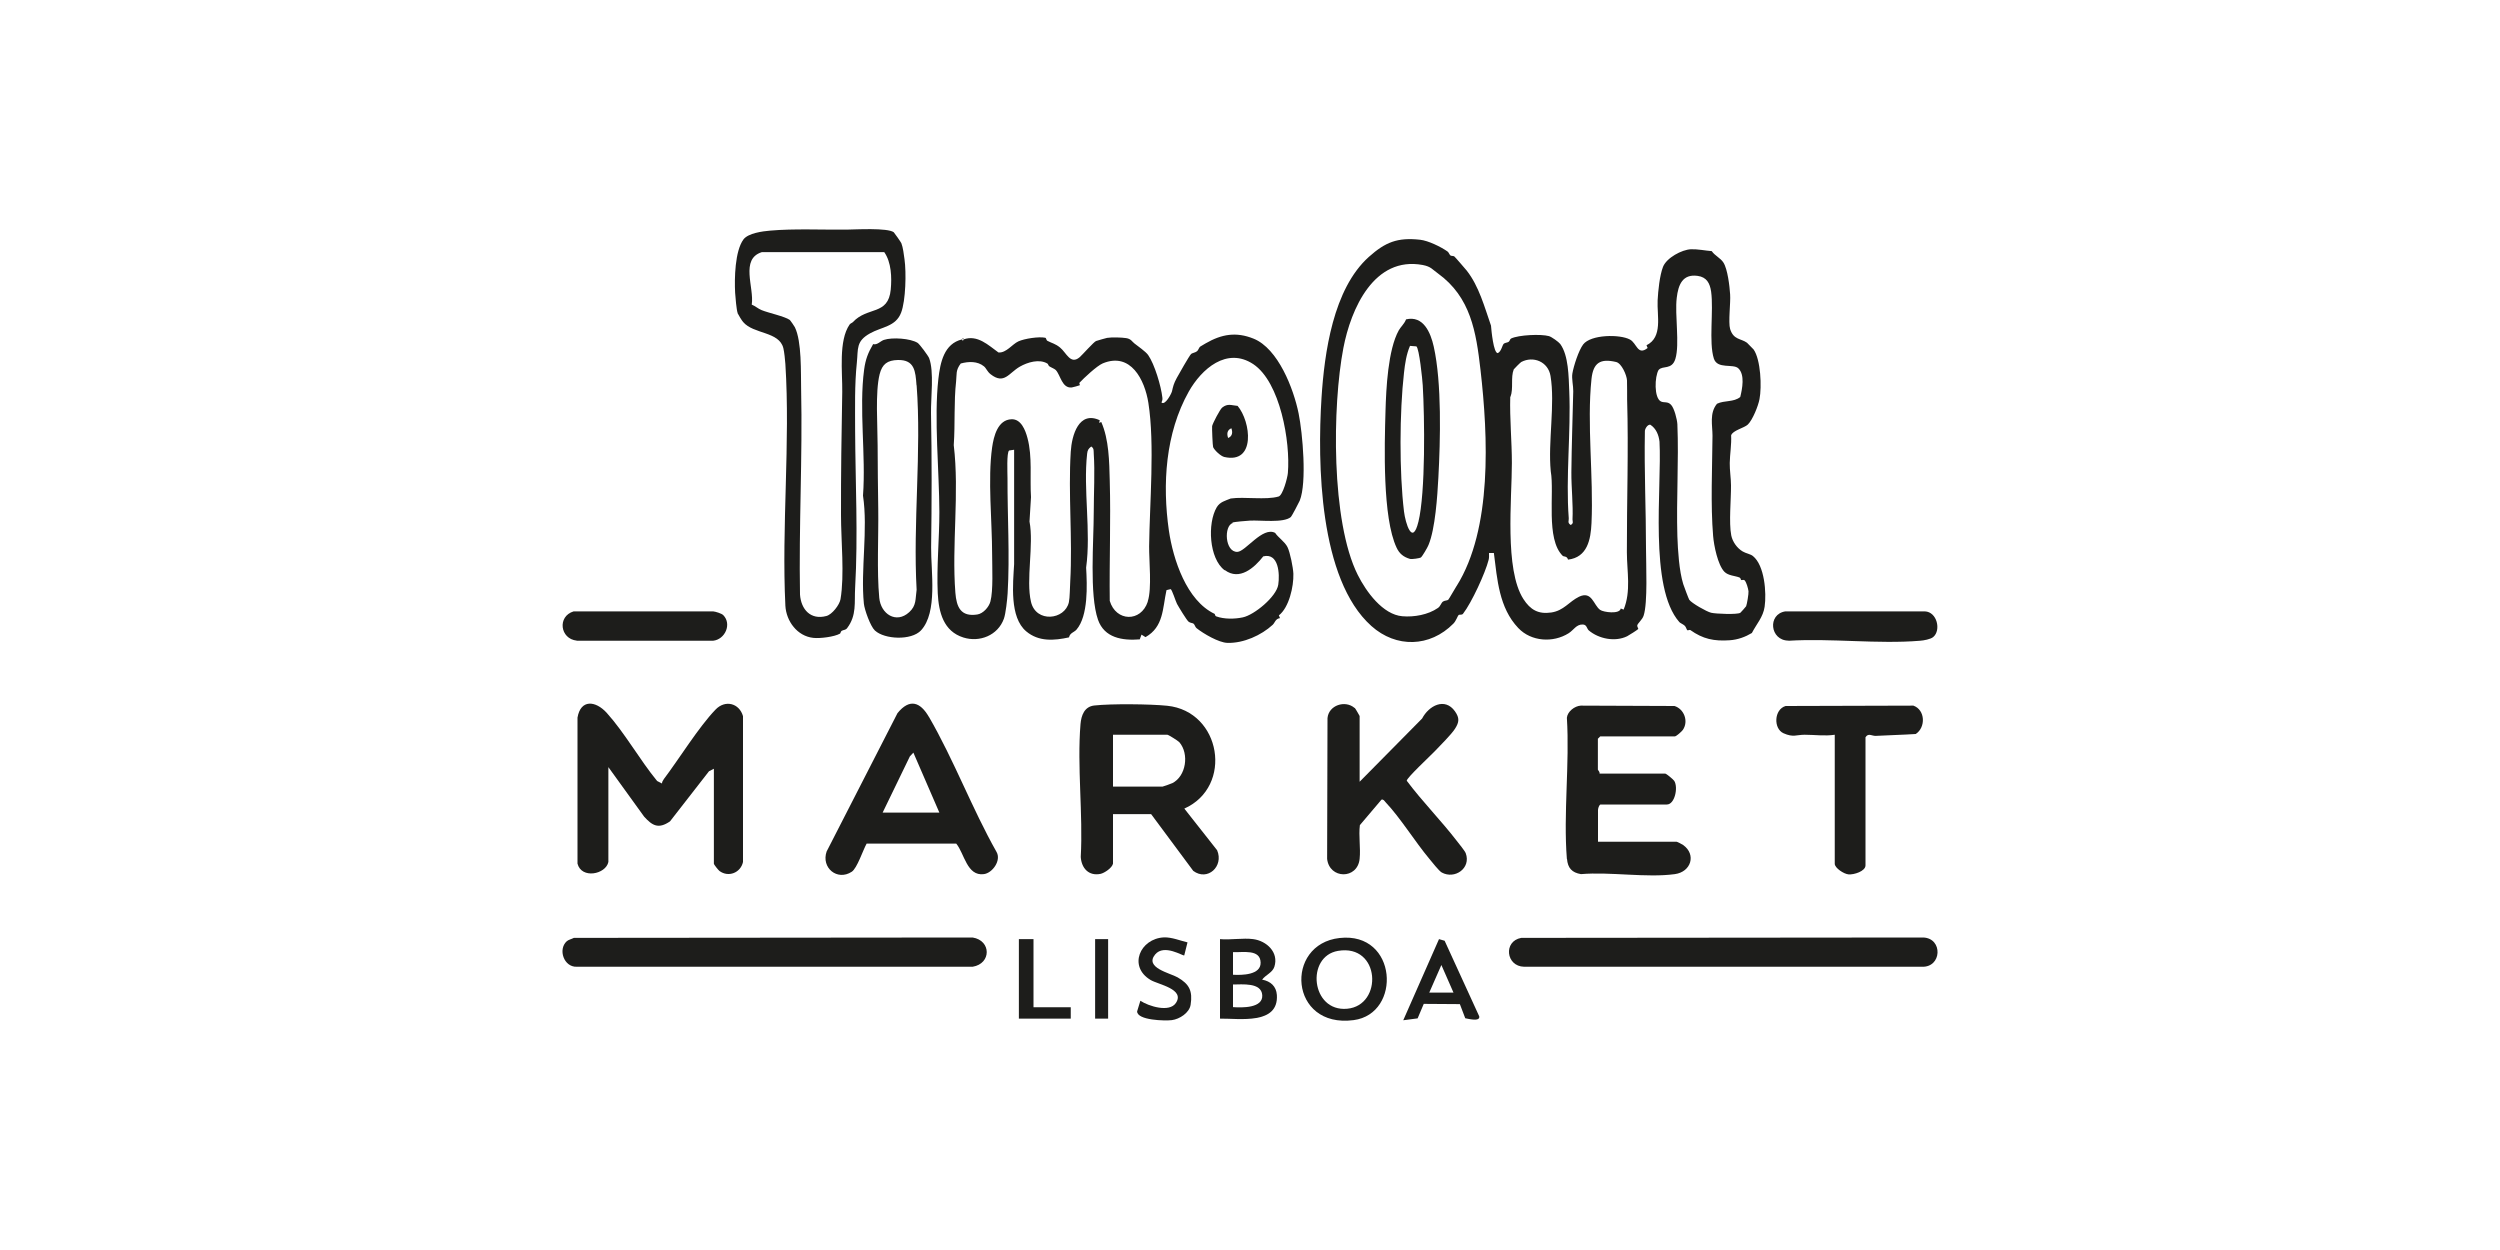
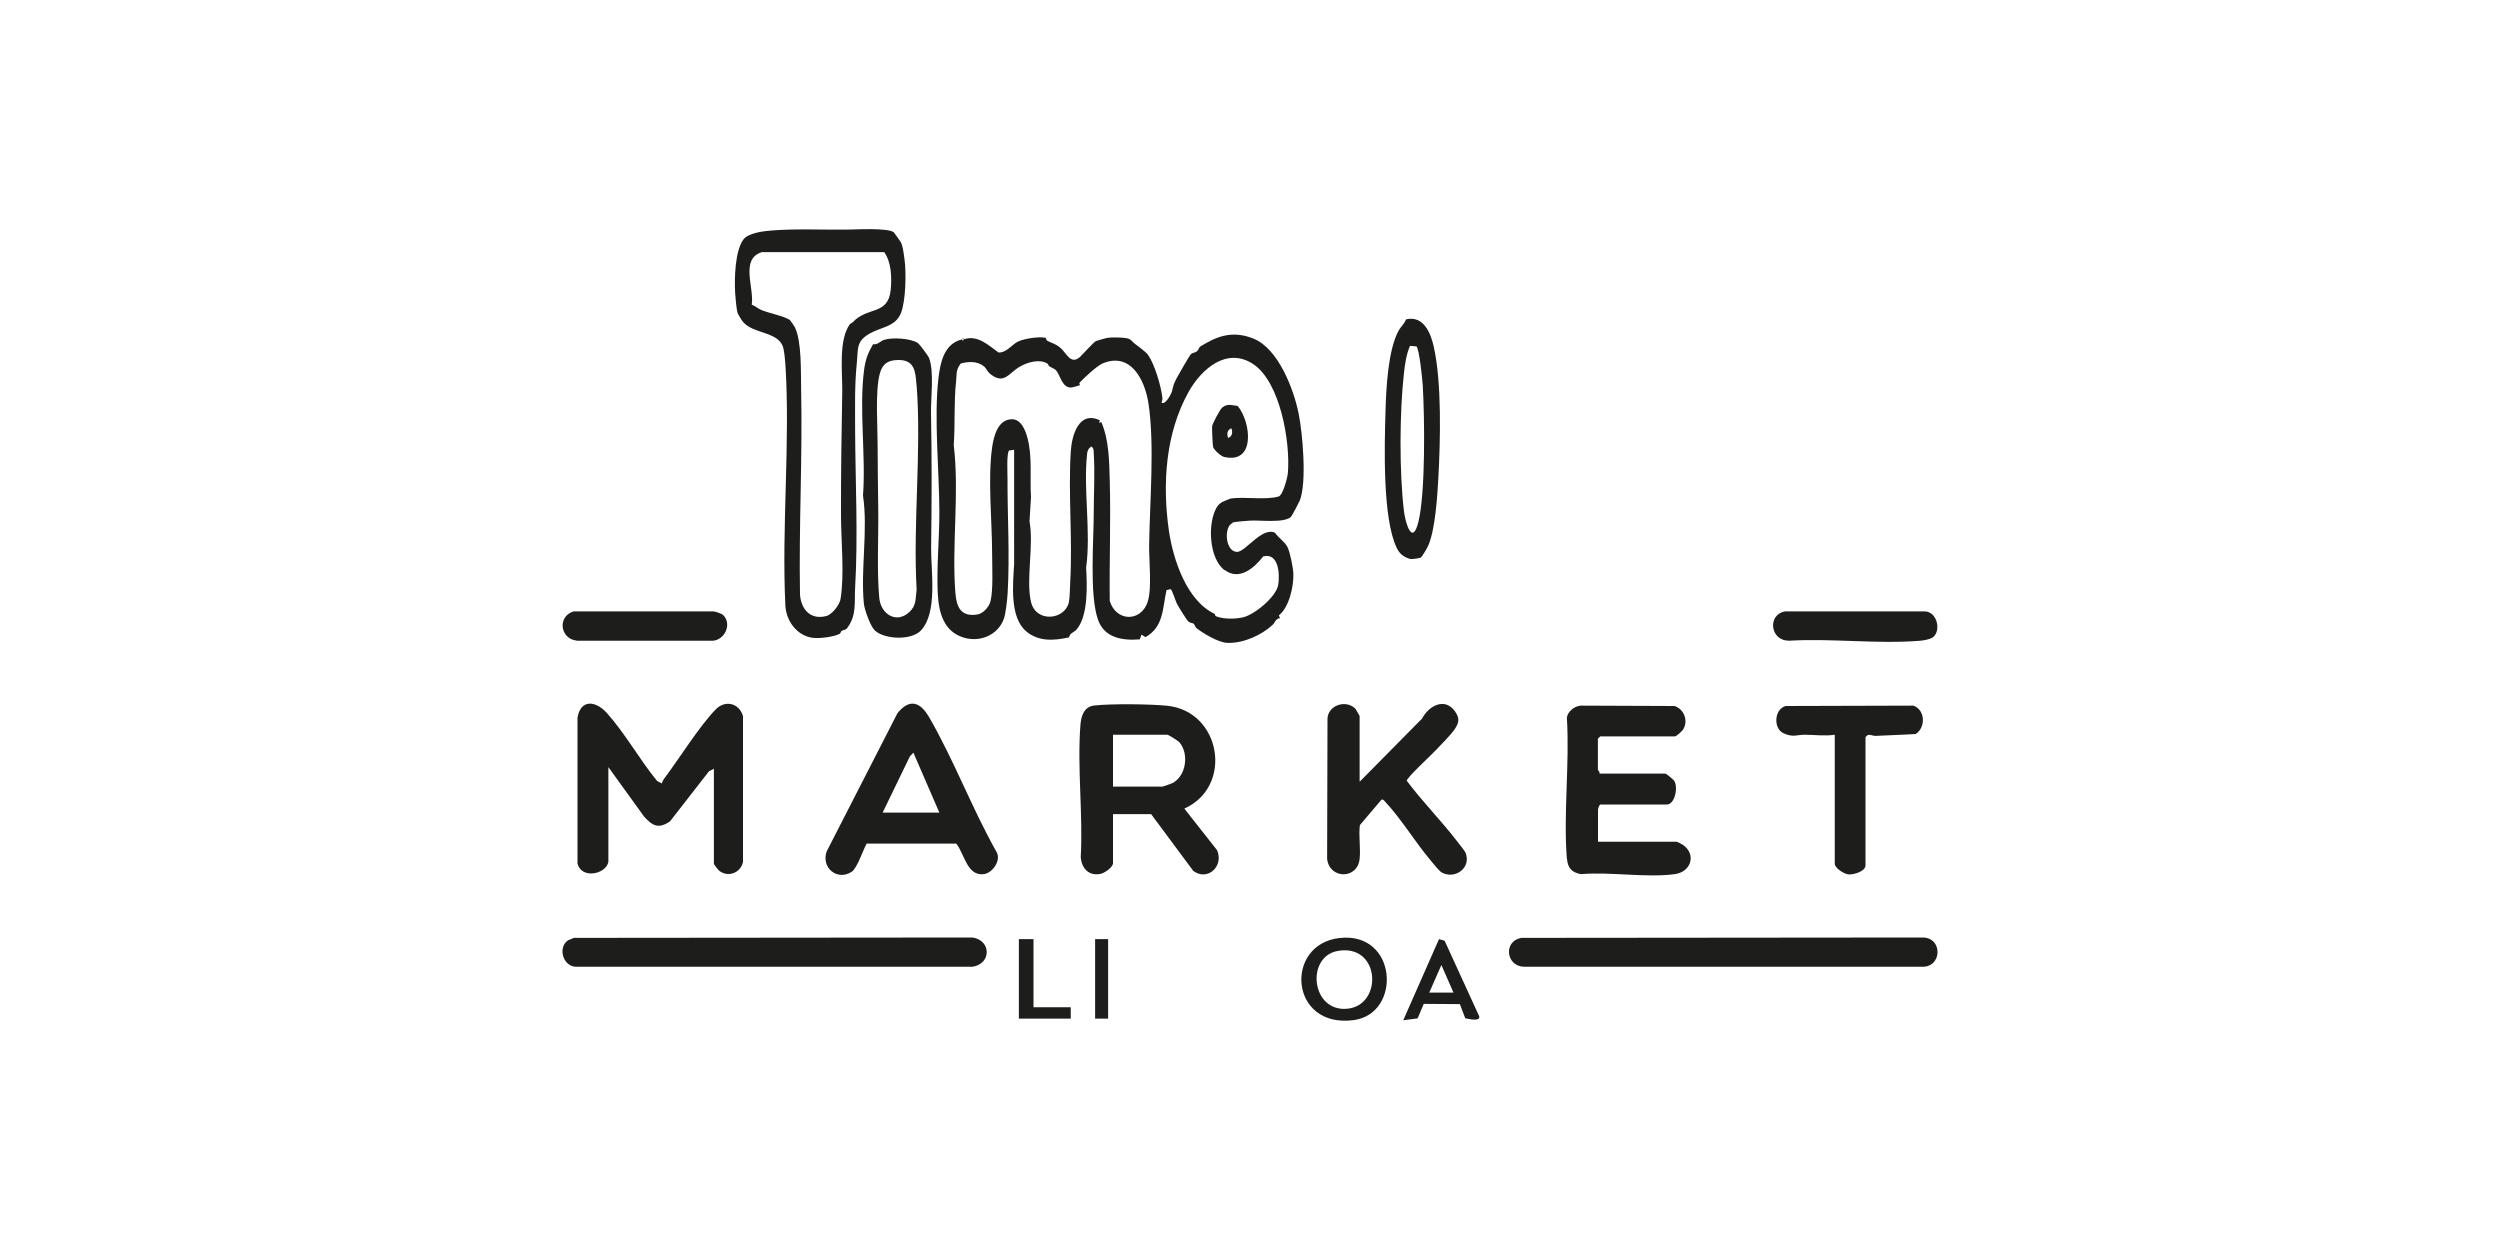
<svg xmlns="http://www.w3.org/2000/svg" id="Layer_1" data-name="Layer 1" viewBox="0 0 200 100">
  <defs>
    <style> .cls-1 { fill: #1d1d1b; } </style>
  </defs>
-   <path class="cls-1" d="M121.47,50.25c1.03,1.08,2.78,1.19,4.02.41.41-.26.61-.71,1.12-.7.34,0,.33.33.49.47.8.68,2.11.94,3.07.47.11-.05.86-.53.89-.58.02-.04-.1-.19-.08-.29.03-.16.41-.46.51-.78.34-1.02.19-4.12.19-5.37,0-3.09-.15-6.23-.09-9.33-.03-.22.22-.62.44-.57.46.3.67.82.73,1.35.2,3.66-.87,11.66,1.59,14.44.07.08.29.16.43.29.11.1.14.31.21.36.03.03.18-.05.23-.02,1.01.72,1.9.91,3.17.82.66-.05,1.24-.27,1.76-.58.37-.72.9-1.27,1.02-2.1.16-1.11,0-3.31-.94-4.06-.2-.16-.56-.21-.81-.36-.45-.26-.82-.78-.92-1.29-.2-1.02-.01-2.87-.02-4,0-.54-.11-1.22-.1-1.79.01-.7.15-1.48.11-2.21.12-.4,1.05-.59,1.34-.87.38-.37.83-1.49.93-2.03.19-.99.1-3.15-.47-3.97-.02-.03-.5-.52-.53-.54-.48-.35-1.08-.22-1.35-1.1-.16-.53.05-2.13,0-2.77-.04-.64-.2-2.03-.54-2.55-.23-.36-.69-.55-.93-.91-.51-.04-1.15-.17-1.66-.15-.74.03-1.96.69-2.24,1.41-.27.7-.39,1.92-.43,2.68-.06,1.23.43,2.94-.89,3.59l.09.22c-.81.64-.86-.39-1.42-.68-.8-.43-3.13-.41-3.74.4-.36.48-.76,1.72-.86,2.32-.07.4.08,1.01.07,1.42-.05,2.16-.13,4.34-.15,6.48-.01,1.19.15,2.61.09,3.77,0,.18.11.3-.14.45-.29-.18-.14-.34-.16-.54-.25-3.31.18-6.85.04-10.18-.05-1.14-.05-2.84-.72-3.76-.13-.17-.69-.57-.9-.63-.64-.18-2.43-.1-3.03.19-.1.05-.1.19-.19.26-.11.08-.3.07-.4.16-.13.13-.19.62-.48.75-.34,0-.51-1.81-.54-2.2-.52-1.49-.96-3.15-1.94-4.4-.1-.12-.94-1.1-1-1.14-.07-.05-.23-.02-.3-.07-.1-.08-.13-.25-.25-.33-.55-.38-1.54-.86-2.18-.93-1.81-.2-2.78.19-4.1,1.37-2.86,2.56-3.56,7.68-3.79,11.29-.33,5.21-.2,14.49,3.99,18.24,1.98,1.77,4.68,1.71,6.56-.19.22-.22.35-.64.42-.69.08-.06.26.03.36-.11.68-.88,1.77-3.24,2.04-4.3.05-.18.03-.37.03-.55h.39c.27,2.11.41,4.38,1.95,6ZM132.7,29.59c.3-.37,1.05.03,1.33-.88.36-1.19-.06-3.53.11-4.89.12-1.03.46-1.92,1.67-1.75.73.1.98.59,1.08,1.26.21,1.52-.2,4.06.22,5.36.28.86,1.53.39,1.95.77.55.51.32,1.65.16,2.3-.53.43-1.26.25-1.86.54-.62.75-.36,1.72-.36,2.56-.02,2.54-.16,5.52.05,8.02.06.75.37,2.31.9,2.86.31.32.87.32,1.21.46.11.05.1.19.13.2.07.04.2-.07.29.04.14.16.27.63.3.86.02.19-.12,1.03-.19,1.2-.01.03-.43.5-.46.52-.22.16-1.97.09-2.34,0-.37-.09-1.56-.77-1.75-1.04-.04-.05-.43-1.09-.48-1.25-.33-1.06-.43-2.69-.47-3.83-.09-2.97.12-6.02,0-8.96-.02-.38-.25-1.31-.52-1.57-.27-.27-.52-.13-.79-.25-.57-.28-.51-2-.19-2.53ZM120.84,31.74c.25-.67,0-1.53.26-2.19.02-.04.53-.55.6-.59.97-.51,2.15-.02,2.34,1.11.38,2.24-.21,5.3.02,7.63.31,1.77-.42,5.42.96,6.77.07.07.35,0,.42.3,1.55-.18,1.82-1.61,1.88-2.92.17-3.73-.38-7.94,0-11.54.14-1.29.7-1.65,1.97-1.35.44.1.85,1.06.87,1.47.02.46,0,1.02.01,1.54.12,4.07-.03,8.17-.02,12.2,0,1.54.35,3.12-.26,4.6l-.23-.09c-.08.48-1.39.3-1.65.11-.53-.38-.65-1.55-1.69-1.05-.8.39-1.21,1.11-2.22,1.26-1.03.15-1.67-.21-2.23-1.08-1.52-2.37-.92-7.99-.92-10.88,0-1.73-.18-3.55-.13-5.3ZM116.52,46.89c-.13.2-.61,1.05-.66,1.09-.07.07-.29.05-.43.15-.15.12-.19.37-.4.51-.78.54-1.9.74-2.84.66-1.57-.13-2.9-1.97-3.57-3.31-2.14-4.26-2.04-13.52-1.15-18.15.6-3.13,2.45-7.37,6.35-6.64.67.13.77.36,1.21.67,2.63,1.9,3.06,4.68,3.41,7.72.61,5.32.95,12.73-1.91,17.29Z" />
  <path class="cls-1" d="M76.97,27.12h.13c-.07-.13-.1,0-.13,0Z" />
  <path class="cls-1" d="M98.59,41.8c.16-.05,1.15-.14,1.4-.15.83-.05,2.69.21,3.28-.29.06-.05.64-1.14.71-1.31.58-1.45.23-5.39-.09-6.97-.4-1.98-1.64-5.2-3.61-5.99-1.39-.56-2.55-.36-3.83.38-.08.05-.39.23-.42.25-.13.09-.15.29-.27.38-.15.12-.39.13-.48.23-.14.13-.98,1.62-1.14,1.91-.25.46-.29.67-.38,1.06-.05.2-.55,1.16-.84.9.06-.15.09-.22.07-.39-.1-.91-.62-2.67-1.14-3.41-.2-.28-.8-.69-1.09-.92-.19-.14-.27-.37-.66-.43-.36-.06-1.18-.08-1.53-.02-.17.03-.64.18-.88.25-.16.04-1.13,1.14-1.32,1.3-.74.62-1.05-.36-1.57-.78-.38-.31-.64-.34-1-.53-.11-.05-.09-.23-.18-.25-.51-.11-1.67.07-2.15.29-.5.23-.96.93-1.59.89-.82-.59-1.68-1.44-2.79-1.05-.03.01-.04.13-.06.13l-.06-.13c-1.45.34-1.75,1.85-1.9,3.16-.36,3.17.07,7.38.08,10.66,0,2.11-.23,4.4-.13,6.5.08,1.52.46,3.03,2.05,3.53,1.3.41,2.76-.17,3.24-1.5.15-.41.27-1.56.3-2.03.18-3.04-.02-6.2-.01-9.21,0-.39-.08-2.07.13-2.22l.4-.06v9.15c-.09,1.57-.38,4.25.97,5.38,1,.84,2.23.74,3.42.48.07-.36.42-.41.6-.62.95-1.11.85-3.56.77-4.96.4-2.89-.24-6.27.08-9.11.03-.29.1-.4.33-.58.24.16.18.34.2.58.1,1.47,0,3.17,0,4.67,0,2.31-.36,6.6.34,8.61.51,1.45,1.94,1.68,3.34,1.57l.14-.38.32.2c1.46-.82,1.36-2.31,1.68-3.76l.33-.08c.11.03.4.97.51,1.18.14.26.76,1.28.92,1.42.14.12.34.1.41.17.1.09.12.26.23.35.55.44,1.78,1.16,2.47,1.18,1.29.04,2.72-.61,3.63-1.45.17-.16.22-.49.58-.53l-.09-.22c.81-.63,1.19-2.3,1.16-3.33-.02-.49-.26-1.7-.47-2.13-.22-.44-.73-.75-.99-1.14-1-.53-2.37,1.5-3.02,1.52-1,.03-1.1-2.08-.37-2.31ZM91.82,48.14c-.55,1.65-2.54,1.6-3.04-.07-.04-3.19.09-6.41,0-9.61-.04-1.53-.06-3.31-.68-4.7l-.17.07.05-.21c-1.67-.78-2.24,1.19-2.32,2.52-.21,3.36.15,6.95-.04,10.36-.03.46-.03,1.31-.11,1.68-.32,1.42-2.63,1.67-3.03-.03-.42-1.77.24-4.55-.12-6.43l.12-1.95c-.1-1.53.12-3.23-.28-4.72-.17-.65-.52-1.54-1.28-1.51-1.1.04-1.42,1.35-1.55,2.25-.36,2.54,0,5.95,0,8.54,0,1.02.1,2.92-.14,3.8-.12.44-.58.96-1.05,1.03-1.31.2-1.66-.58-1.75-1.74-.3-3.83.33-7.97-.13-11.81.12-1.73,0-3.42.19-5.12.06-.56-.05-.86.37-1.41.62-.17,1.34-.2,1.86.23.19.16.25.41.53.63,1.09.85,1.45-.1,2.34-.61.61-.35,1.56-.64,2.21-.24.05.03.07.16.14.21.15.1.42.2.52.3.39.42.49,1.46,1.27,1.4.05,0,.62-.16.65-.18.03-.02-.05-.16-.03-.19.35-.38,1.41-1.37,1.87-1.56,2.24-.93,3.36,1.32,3.65,3.16.52,3.32.1,8.03.06,11.48-.01,1.14.23,3.37-.11,4.4ZM97.99,45.61c1.17.87,2.36-.19,3.07-1.1,1.24-.31,1.33,1.42,1.2,2.27-.15.96-1.92,2.42-2.84,2.61-.65.14-1.5.15-2.12-.08-.11-.04-.1-.19-.13-.2-2.24-1.06-3.32-4.34-3.66-6.67-.53-3.7-.28-7.78,1.59-11.11,1.02-1.81,3.04-3.6,5.16-2.2,2.16,1.44,2.98,6.23,2.77,8.71-.03.37-.4,1.78-.74,1.88-1.01.3-2.75,0-3.83.16-.44.18-.86.27-1.12.7-.76,1.28-.62,4.11.63,5.04Z" />
  <path class="cls-1" d="M59,25.04c.04.1.36.63.45.72.84.99,2.89.74,3.22,2.1.07.29.14.94.16,1.26.4,6.28-.31,13.01,0,19.34.07,1.24.95,2.43,2.23,2.57.53.06,1.68-.08,2.14-.34.05-.03.05-.17.13-.22.14-.09.31-.05.44-.22.78-1.03.57-2.06.64-3.22.24-4.23.02-8.42,0-12.58,0-1.82-.05-3.66.14-5.46.11-1.1-.08-1.69,1.05-2.32.94-.53,2.06-.53,2.49-1.66.37-.97.42-3.21.27-4.27-.05-.37-.12-.95-.25-1.28-.03-.08-.57-.85-.61-.88-.5-.37-3.06-.22-3.77-.21-1.91.02-4.23-.09-6.12.08-.6.05-1.75.2-2.13.7-.69.93-.73,3.13-.67,4.27.02.34.11,1.37.2,1.62ZM60.94,20.17h9.8c.57.81.61,2.03.52,2.99-.2,2.1-1.86,1.34-3.03,2.61-.07.07-.2.1-.26.19-.9,1.29-.57,3.82-.59,5.38-.06,3.29-.11,6.62-.1,9.86,0,2.03.29,4.8-.04,6.74-.08.45-.67,1.22-1.13,1.34-1.26.34-2.03-.53-2.11-1.72-.1-5.47.21-10.99.09-16.42-.03-1.35.06-3.81-.5-4.96-.04-.08-.36-.55-.4-.58-.4-.29-1.73-.57-2.26-.79-.28-.11-.51-.33-.79-.44.21-1.37-.95-3.65.81-4.2Z" />
  <path class="cls-1" d="M53.09,62.36c-.07.1-.13.19-.13.32l-.39-.2c-1.38-1.68-2.59-3.85-4.03-5.45-.9-.99-2.09-1.1-2.34.38v11.68c.32,1.25,2.26.86,2.47-.13v-7.59l2.86,3.96c.66.73,1.15,1.01,2.07.38l3.12-4.01.39-.2v7.59c0,.08.35.51.45.59.72.53,1.69.14,1.88-.72v-11.67c-.3-1.04-1.43-1.33-2.2-.52-1.35,1.4-2.91,3.94-4.15,5.58Z" />
  <path class="cls-1" d="M94.74,64.69c3.95-1.76,2.96-7.79-1.37-8.23-1.37-.14-4.48-.17-5.83-.02-.79.09-1.04.79-1.1,1.49-.28,3.4.21,7.19.02,10.63.06.9.64,1.54,1.58,1.35.32-.07.93-.48,1-.82v-3.96h3.05l3.37,4.54c1.14.85,2.46-.36,1.91-1.65l-2.63-3.34ZM93.76,62.66c-.1.05-.72.27-.76.27h-3.96v-4.15h4.35c.08,0,.84.47.96.6.8.93.54,2.73-.58,3.28Z" />
  <path class="cls-1" d="M125.36,68.71c.06.73.39,1.1,1.12,1.22,2.34-.2,5.24.31,7.51,0,1.3-.18,1.73-1.57.66-2.33-.08-.06-.47-.26-.52-.26h-6.29v-2.53c0-.12.07-.38.19-.45h5.32c.63,0,.92-1.36.59-1.89-.07-.11-.63-.58-.72-.58h-5.26c.05-.13-.13-.28-.13-.32v-2.47l.19-.19h5.97c.11,0,.55-.39.64-.52.47-.69.1-1.67-.67-1.91l-7.5-.03c-.49.03-1.06.47-1.11.97.23,3.67-.29,7.67,0,11.3Z" />
  <path class="cls-1" d="M74.31,57.35c-.7-1.21-1.55-1.48-2.51-.3l-5.67,11.07c-.45,1.3.85,2.38,2.01,1.62.43-.28.9-1.74,1.19-2.25h7.17c.65.78.85,2.62,2.21,2.44.69-.09,1.41-1.1,1.01-1.78-1.97-3.49-3.4-7.34-5.41-10.81ZM70.61,65.01l2.18-4.5.28-.3,2.08,4.8h-4.54Z" />
  <path class="cls-1" d="M108.37,56.64c-.76-.66-2.08-.22-2.17.81l-.03,11.26c.18,1.63,2.43,1.66,2.6,0,.09-.86-.09-1.83.02-2.7l1.73-2.04c.16-.04.23.1.32.2,1.2,1.27,2.35,3.15,3.51,4.54.22.26.76.96.99,1.09,1.04.57,2.36-.34,1.92-1.54-.07-.19-.54-.76-.71-.98-1.27-1.65-2.76-3.15-4.01-4.82-.04-.2,1.94-2.04,2.26-2.38.44-.47,1.29-1.3,1.6-1.78.34-.53.37-.86,0-1.39-.81-1.15-2.1-.45-2.63.57l-5,5.06v-5.26s-.32-.58-.39-.65Z" />
  <path class="cls-1" d="M153.85,75l-32.15.03c-1.45.26-1.23,2.28.23,2.31h31.8c1.63.08,1.72-2.28.13-2.34Z" />
  <path class="cls-1" d="M77.81,75l-31.9.03c-.17.09-.44.15-.57.27-.72.65-.23,2.08.8,2.04h31.67c1.51-.25,1.5-2.1,0-2.34Z" />
  <path class="cls-1" d="M70.74,27.18c-.33.11-.55.44-.89.35-.41.7-.61,1.22-.72,2.04-.42,3.14.15,6.86-.09,10.08.41,2.72-.2,5.95.07,8.64.05.49.52,1.81.88,2.15.78.72,2.91.81,3.68,0,1.36-1.44.8-4.76.82-6.64.05-3.58.06-7.18-.01-10.77-.02-1.18.26-3.3-.15-4.38-.06-.17-.77-1.13-.92-1.22-.57-.36-2.04-.46-2.69-.24ZM73.33,30.82c.4,5.28-.3,11.03,0,16.36-.11.74,0,1.26-.6,1.8-1.03.94-2.27.15-2.39-1.16-.2-2.14-.05-4.9-.08-7.11-.02-1.68-.05-3.4-.05-5.08,0-1.58-.2-4.25.16-5.69.21-.82.62-1.12,1.46-1.14,1.34-.03,1.41.9,1.49,2.02Z" />
  <path class="cls-1" d="M147.88,69.95c.43.04,1.36-.25,1.36-.72v-10.25c.23-.37.53-.09.82-.11,1.07-.06,2.13-.08,3.2-.15.81-.53.77-1.93-.19-2.27l-10.22.03c-.93.27-.99,1.81-.17,2.18.79.35,1.02.12,1.69.12.82,0,1.62.12,2.41,0v10.32c0,.34.73.82,1.1.85Z" />
  <path class="cls-1" d="M143.08,51.26c3.41-.21,7.15.28,10.52,0,.29-.02.85-.12,1.06-.3.64-.54.31-2.01-.67-2.05h-11.16c-1.45.22-1.24,2.33.25,2.34Z" />
  <path class="cls-1" d="M46.14,51.26h10.9c.97-.1,1.52-1.34.82-2.05-.13-.13-.6-.28-.81-.3h-11.16c-1.32.4-1.09,2.2.25,2.34Z" />
  <path class="cls-1" d="M107.17,75.04c-4.45.49-4.03,7.25,1.12,6.57,3.87-.51,3.52-7.09-1.12-6.57ZM107.77,80.7c-2.89.26-3.32-4.19-.73-4.63,3.4-.58,3.62,4.37.73,4.63Z" />
-   <path class="cls-1" d="M100.97,78.37c.27-.37.83-.56.98-1.03.37-1.16-.63-2.07-1.69-2.21-.81-.11-1.83.08-2.66,0v6.36c1.55-.02,4.7.51,4.55-1.89-.05-.7-.5-1.1-1.18-1.23ZM98.64,76.17c.77.04,2.19-.27,2.21.84.02.99-1.48,1.01-2.21.97v-1.82ZM98.64,80.58v-1.82c.73,0,2.27-.18,2.34.85.07,1.05-1.62,1.01-2.34.96Z" />
  <path class="cls-1" d="M115.57,75.26l-.45-.13-2.86,6.49,1.15-.15.49-1.16,2.89.02.43,1.13c.23.04,1.2.3,1.12-.15l-2.77-6.05ZM114.34,79.41l.97-2.21.97,2.21h-1.95Z" />
-   <path class="cls-1" d="M94.21,78.19c-.61-.35-2.67-.77-1.8-1.83.72-.88,2.26.16,2.33.07l.26-1.04c-.59-.14-1.26-.42-1.88-.4-1.92.09-2.89,2.33-1.07,3.41.6.36,2.77.72,2.02,1.84-.52.78-2.18.26-2.84-.18l-.26.85c0,.72,2.25.77,2.78.7.61-.08,1.4-.58,1.5-1.23.17-1.1-.1-1.65-1.04-2.19Z" />
  <polygon class="cls-1" points="82.68 75.13 81.51 75.13 81.51 81.49 85.66 81.49 85.66 80.58 82.68 80.58 82.68 75.13" />
  <rect class="cls-1" x="87.61" y="75.13" width="1.04" height="6.36" />
  <path class="cls-1" d="M112.48,25.56c-.13.34-.43.6-.58.87-.86,1.55-1.01,4.65-1.06,6.46-.08,2.77-.25,8.52.89,10.93.22.47.55.74,1.06.89.16.05.82-.06.88-.11.13-.11.53-.8.61-1,.54-1.29.71-3.91.79-5.4.16-2.99.28-7.56-.37-10.47-.25-1.12-.83-2.51-2.22-2.18ZM113.47,41.75c-.48,1.97-1.04.08-1.15-.83-.38-3.12-.36-7.96,0-11.1.08-.73.19-1.48.48-2.15l.51.04c.23.16.48,2.64.51,3.12.15,2.56.23,8.56-.35,10.93Z" />
  <path class="cls-1" d="M99,32.47c-.49-.04-.78-.22-1.23.14-.17.14-.76,1.26-.8,1.48-.02.11.04,1.61.08,1.68.11.26.62.73.9.79,2.53.57,2.13-2.83,1.05-4.1ZM98.51,34.26c.11.31.1.63-.26.78-.11-.31-.1-.63.26-.78Z" />
</svg>